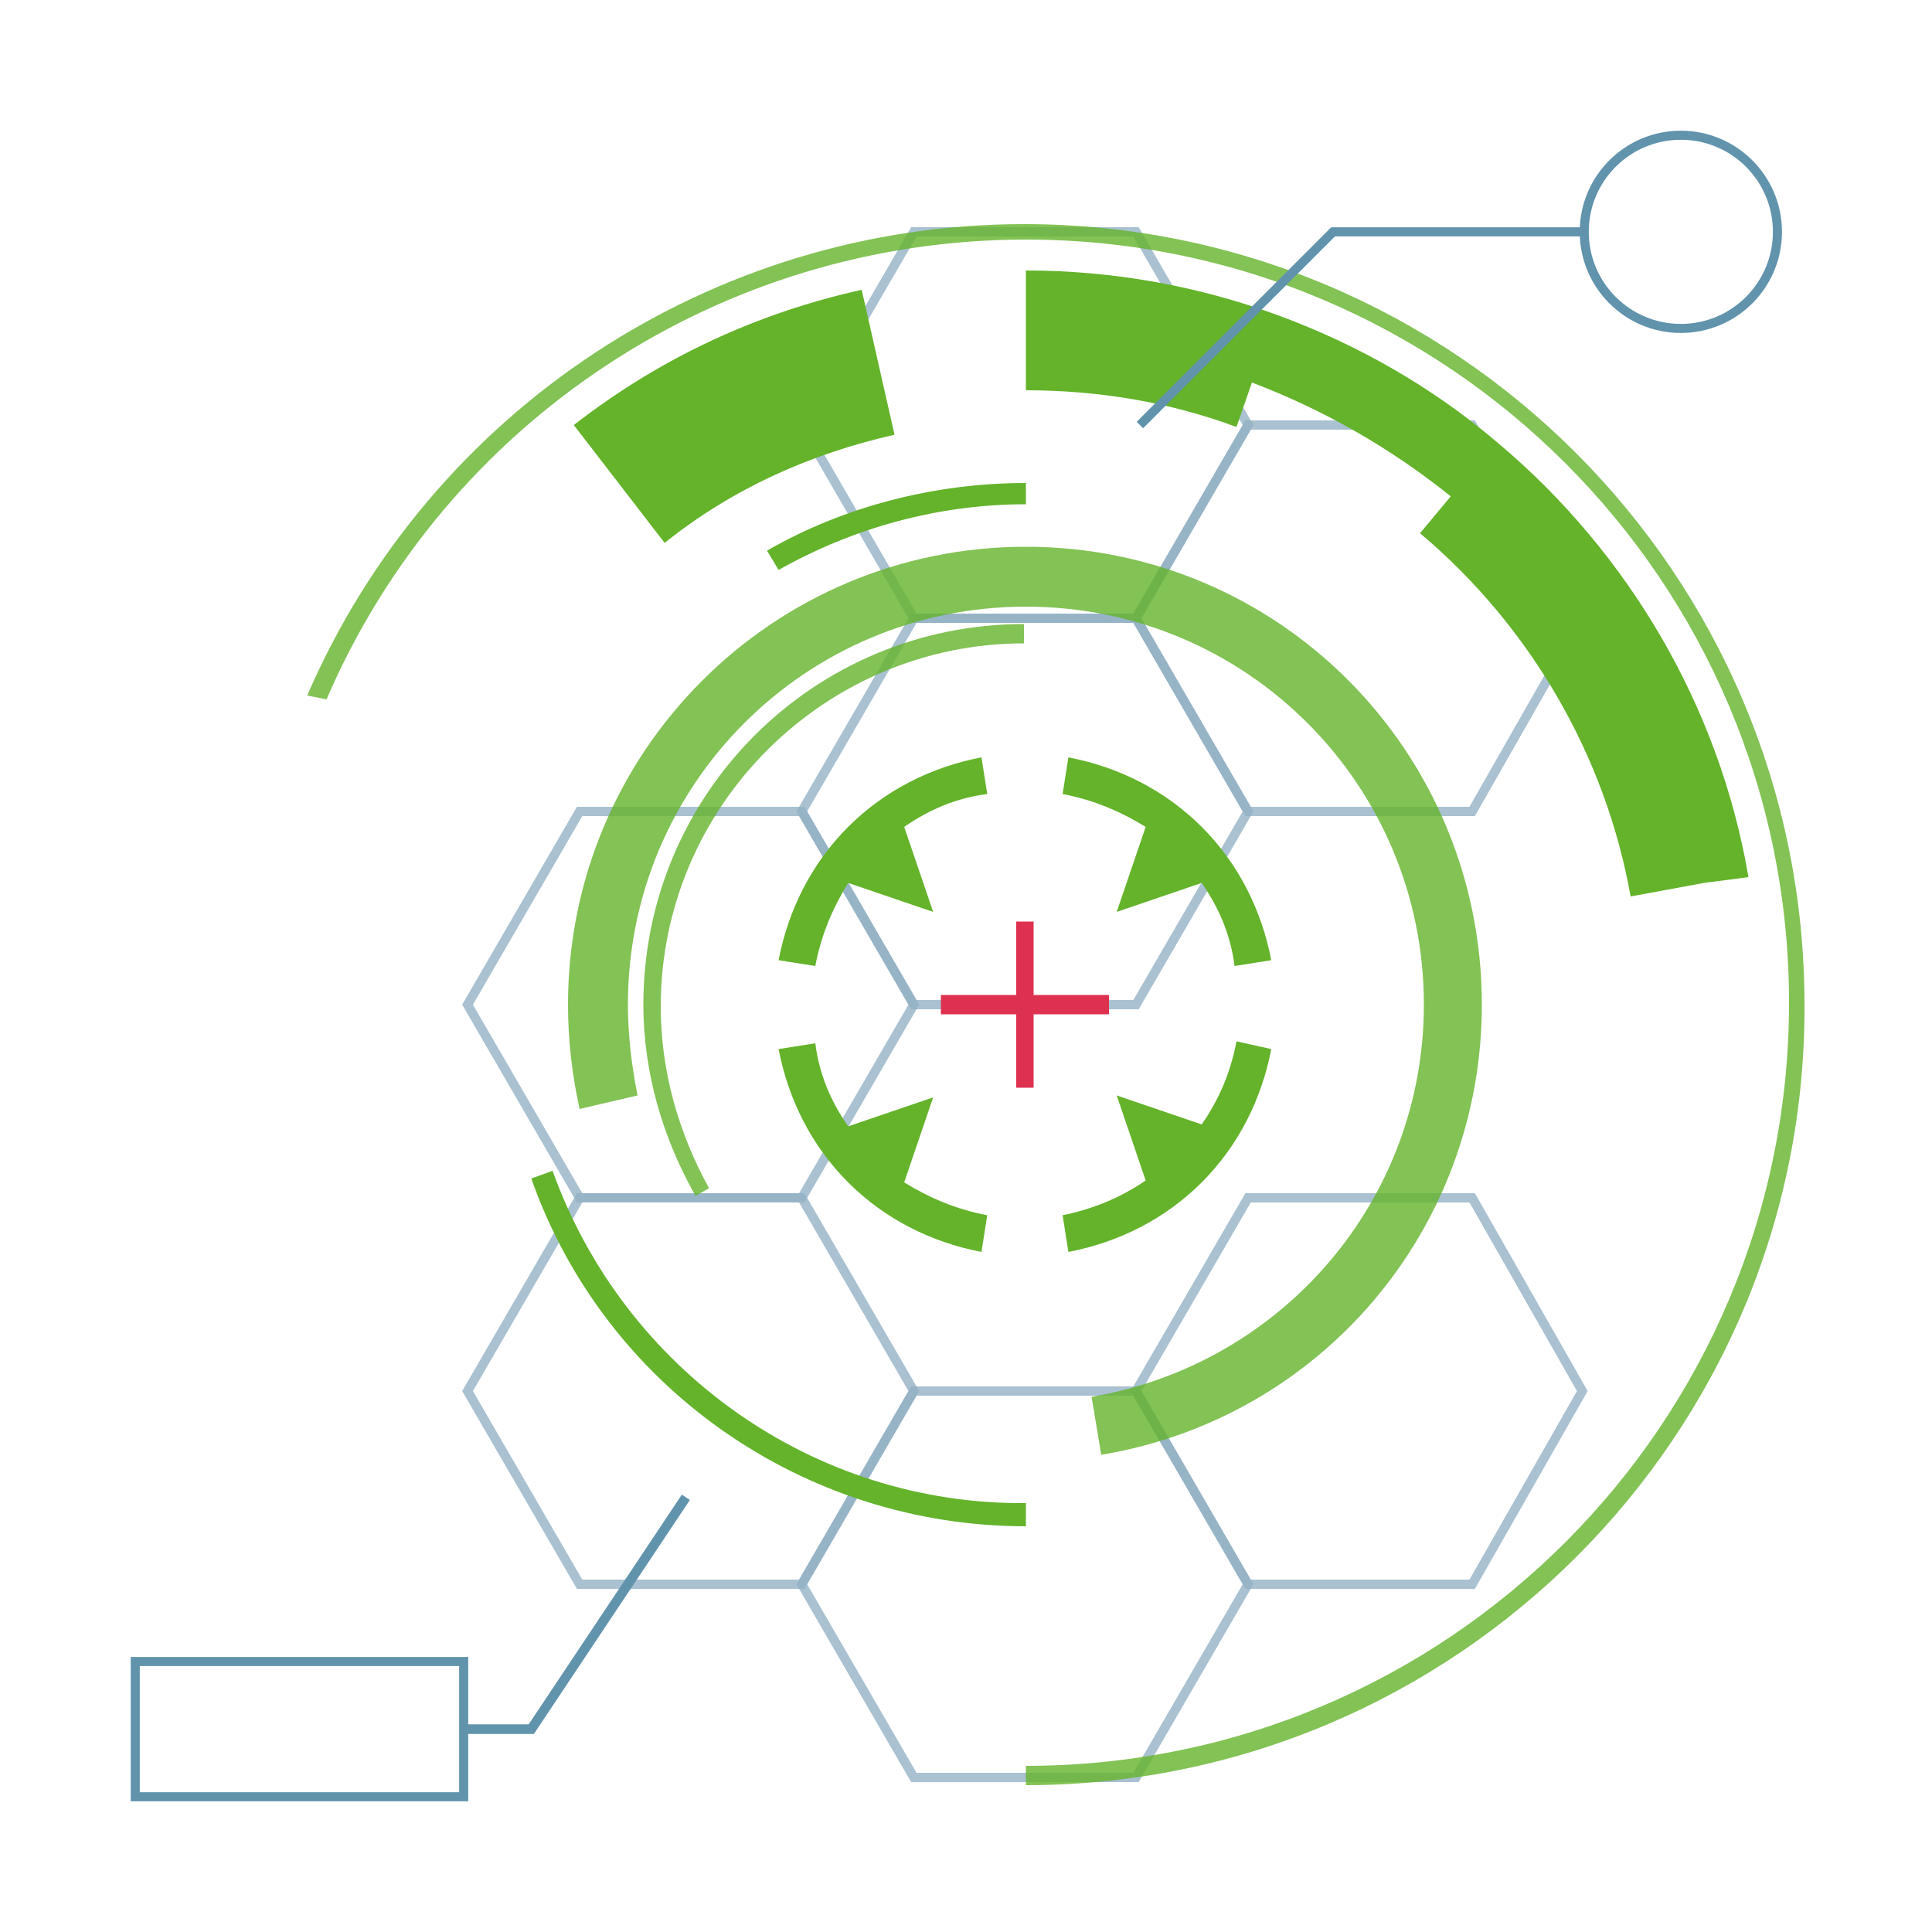
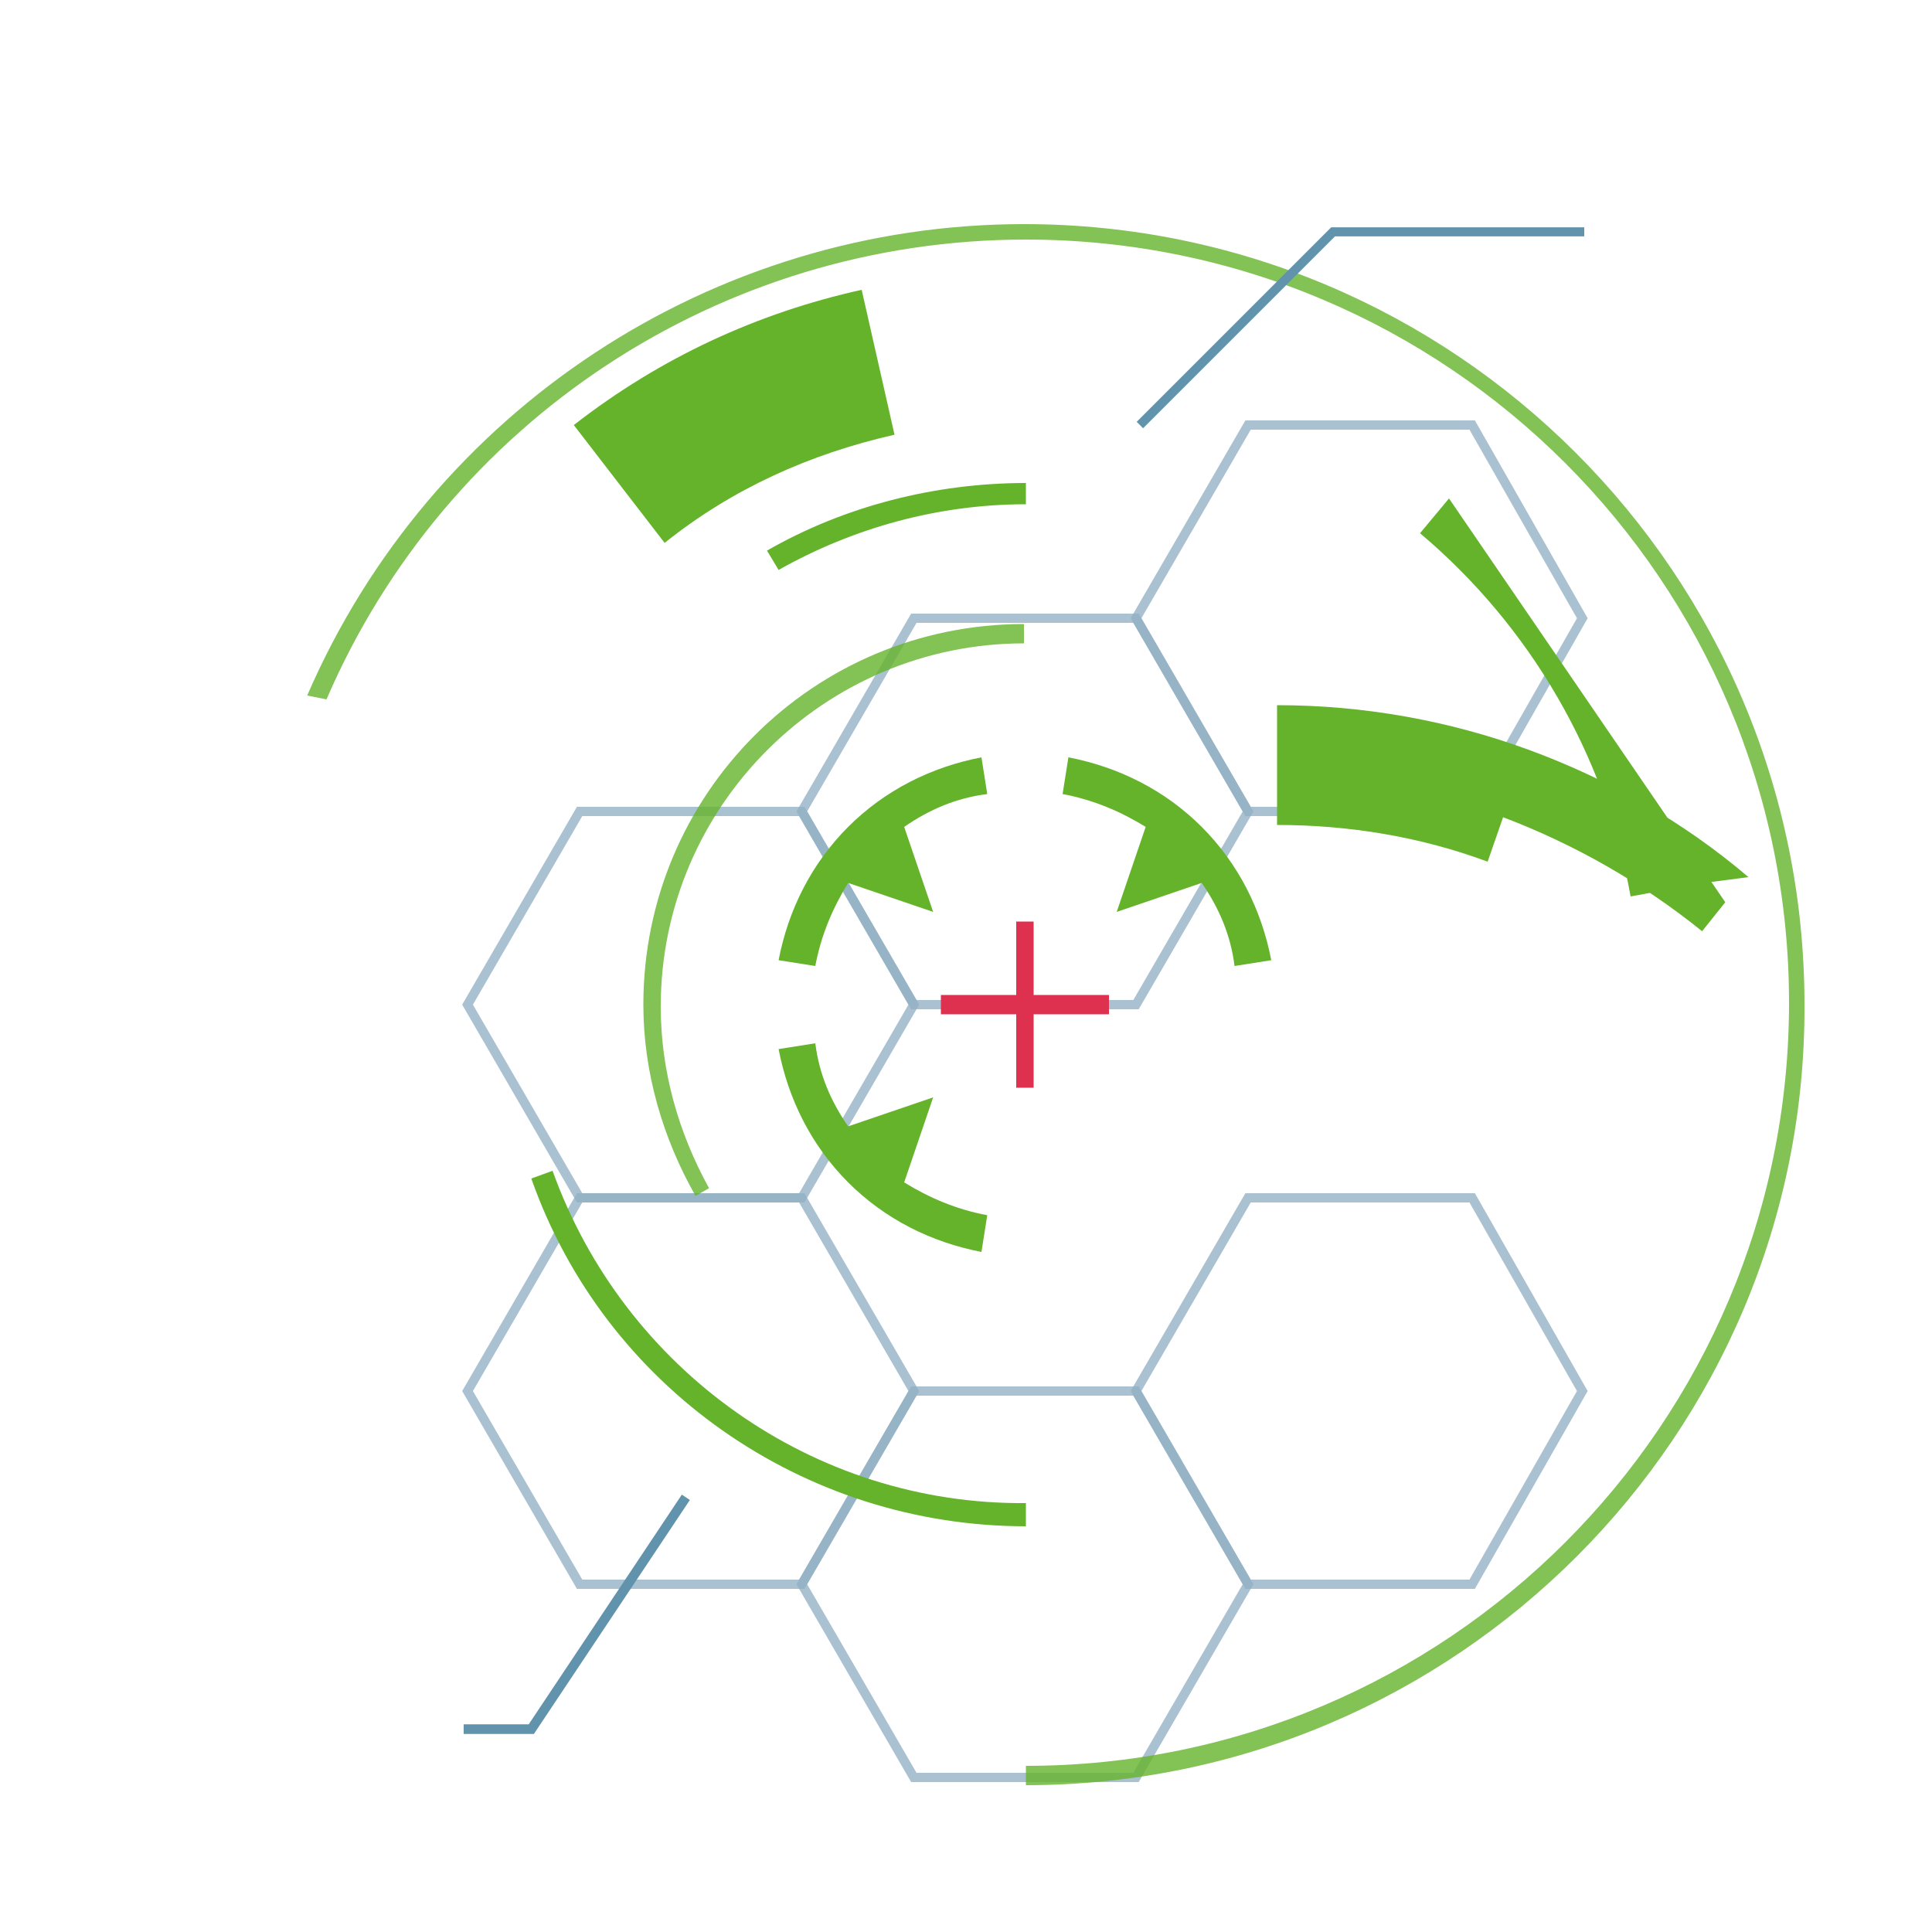
<svg xmlns="http://www.w3.org/2000/svg" style="margin: auto; background: rgba(0, 0, 0, 0) none repeat scroll 0% 0%; display: block; shape-rendering: auto; animation-play-state: running; animation-delay: 0s;" width="200px" height="200px" viewBox="0 0 100 100" preserveAspectRatio="xMidYMid">
  <style type="text/css" style="animation-play-state: running; animation-delay: 0s;">
  .ldio-57cawm551i-st0{opacity:0.8;fill:none;stroke-width:0.481;stroke-miterlimit:10;}
  .ldio-57cawm551i-st2{opacity:0.8;}
  .ldio-57cawm551i-st3{fill:none;stroke-width:0.5;stroke-miterlimit:10;}
  .ldio-57cawm551i-st4{fill:none;stroke-width:0.469;stroke-miterlimit:10;}
</style>
  <g style="opacity: 0.5; animation-play-state: running; animation-delay: 0s;">
    <polygon stroke="#28648c" class="ldio-57cawm551i-st0" points="41.5 62 30 62 24.2 72 30 82 41.5 82 47.3 72" style="animation-play-state: running; animation-delay: 0s;" />
    <polygon stroke="#28648c" class="ldio-57cawm551i-st0" points="58.8 72 47.3 72 41.5 82 47.3 92 58.8 92 64.6 82" style="animation-play-state: running; animation-delay: 0s;" />
    <polygon stroke="#28648c" class="ldio-57cawm551i-st0" points="76.2 62 64.6 62 58.8 72 64.6 82 76.2 82 81.9 72" style="animation-play-state: running; animation-delay: 0s;" />
    <polygon stroke="#28648c" class="ldio-57cawm551i-st0" points="41.5 42 30 42 24.2 52 30 62 41.5 62 47.3 52" style="animation-play-state: running; animation-delay: 0s;" />
-     <polygon stroke="#28648c" class="ldio-57cawm551i-st0" points="58.8 12 47.3 12 41.5 22 47.3 32 58.8 32 64.6 22" style="animation-play-state: running; animation-delay: 0s;" />
    <polygon stroke="#28648c" class="ldio-57cawm551i-st0" points="58.8 32 47.3 32 41.5 42 47.3 52 58.8 52 64.6 42" style="animation-play-state: running; animation-delay: 0s;" />
    <polygon stroke="#28648c" class="ldio-57cawm551i-st0" points="76.2 22 64.6 22 58.8 32 64.6 42 76.2 42 81.9 32" style="animation-play-state: running; animation-delay: 0s;" />
  </g>
  <g style="animation-play-state: running; animation-delay: 0s;">
    <path fill="#64b32b" d="M48.3 56.8l-4.4 1.5c-0.9-1.3-1.5-2.7-1.7-4.3l-1.9 0.3c0.5 2.6 1.7 5 3.6 6.9c1.9 1.9 4.3 3.1 6.9 3.6 l0.3-1.9c-1.6-0.3-3-0.9-4.3-1.7L48.3 56.8z" style="animation-play-state: running; animation-delay: 0s;" />
    <path fill="#64b32b" d="M57.8 47.2l4.4-1.5c0.9 1.3 1.5 2.7 1.7 4.3l1.9-0.3c-0.5-2.6-1.7-5-3.6-6.9c-1.9-1.9-4.3-3.1-6.9-3.6L55 41.1 c1.6 0.3 3 0.9 4.3 1.7L57.8 47.2z" style="animation-play-state: running; animation-delay: 0s;" />
-     <path fill="#64b32b" d="M62.2 58.2l-4.4-1.5l1.5 4.4C58 62 56.5 62.6 55 62.9l0.3 1.9c2.6-0.5 5-1.7 6.9-3.6c1.9-1.9 3.1-4.3 3.6-6.9 L64 53.9C63.7 55.5 63.1 56.9 62.2 58.2z" style="animation-play-state: running; animation-delay: 0s;" />
    <path fill="#64b32b" d="M43.9 42.8c-1.9 1.9-3.1 4.3-3.6 6.9l1.9 0.3c0.3-1.6 0.9-3 1.7-4.3l4.4 1.5l-1.5-4.4c1.3-0.9 2.7-1.5 4.3-1.7 l-0.3-1.9C48.2 39.7 45.8 40.9 43.9 42.8z" style="animation-play-state: running; animation-delay: 0s;" />
    <animateTransform attributeName="transform" type="rotate" repeatCount="indefinite" dur="4s" keyTimes="0;1" values="0 53.064 52;360 53.064 52" style="animation-play-state: running; animation-delay: 0s;" />
  </g>
  <g class="ldio-57cawm551i-st2" style="animation-play-state: running; animation-delay: 0s;">
    <path fill="#64b32b" d="M36 61.9c-1.7-3-2.7-6.4-2.7-9.9c0-10.9 8.8-19.7 19.7-19.7v1c-10.3 0-18.8 8.4-18.8 18.8 c0 3.3 0.9 6.5 2.5 9.4L36 61.9z" style="animation-play-state: running; animation-delay: 0s;" />
    <animateTransform attributeName="transform" type="rotate" repeatCount="indefinite" dur="2s" keyTimes="0;1" values="360 53.064 52;0 53.064 52" style="animation-play-state: running; animation-delay: 0s;" />
  </g>
  <g class="ldio-57cawm551i-st2" style="animation-play-state: running; animation-delay: 0s;">
-     <path fill="#64b32b" d="M57 75.3l-0.5-3c9.9-1.7 17.2-10.2 17.2-20.3c0-11.4-9.2-20.6-20.6-20.6S32.5 40.6 32.5 52 c0 1.6 0.2 3.2 0.5 4.7l-3 0.7c-0.4-1.8-0.6-3.6-0.6-5.4c0-13.1 10.6-23.7 23.7-23.7S76.7 38.9 76.7 52 C76.7 63.6 68.4 73.4 57 75.3z" style="animation-play-state: running; animation-delay: 0s;" />
    <animateTransform attributeName="transform" type="rotate" repeatCount="indefinite" dur="1.332s" keyTimes="0;1" values="0 53.064 52;360 53.064 52" style="animation-play-state: running; animation-delay: 0s;" />
  </g>
  <g style="animation-play-state: running; animation-delay: 0s;">
-     <path fill="#64b32b" d="M90.5 45.4c-1.5-8.8-6.2-16.8-13-22.5l0 0c-3.4-2.9-7.3-5.1-11.4-6.6s-8.5-2.3-13-2.3v2.4v1.4v2.4 c3.7 0 7.4 0.6 10.9 1.9l0.8-2.3c0 0 0 0 0 0c3.7 1.4 7.2 3.4 10.3 5.9l1.2-1.5L75 25.8c0 0 0 0 0 0l-1.5 1.8 c5.7 4.8 9.6 11.5 10.9 18.8l3.8-0.7c0 0 0 0 0 0L90.5 45.4z" style="animation-play-state: running; animation-delay: 0s;" />
+     <path fill="#64b32b" d="M90.5 45.4l0 0c-3.4-2.9-7.3-5.1-11.4-6.6s-8.5-2.3-13-2.3v2.4v1.4v2.4 c3.7 0 7.4 0.6 10.9 1.9l0.8-2.3c0 0 0 0 0 0c3.7 1.4 7.2 3.4 10.3 5.9l1.2-1.5L75 25.8c0 0 0 0 0 0l-1.5 1.8 c5.7 4.8 9.6 11.5 10.9 18.8l3.8-0.7c0 0 0 0 0 0L90.5 45.4z" style="animation-play-state: running; animation-delay: 0s;" />
    <path fill="#64b32b" d="M29.7 22l4.7 6.1c3.5-2.8 7.5-4.6 11.9-5.6l-1.7-7.5C39.2 16.2 34.2 18.5 29.7 22z" style="animation-play-state: running; animation-delay: 0s;" />
    <animateTransform attributeName="transform" type="rotate" repeatCount="indefinite" dur="2s" keyTimes="0;1" values="360 53.064 52;0 53.064 52" style="animation-play-state: running; animation-delay: 0s;" />
  </g>
  <g class="ldio-57cawm551i-st2" style="animation-play-state: running; animation-delay: 0s;">
    <path fill="#64b32b" d="M53.1 92.4v-1c21.8 0 39.5-17.7 39.5-39.5c0-21.8-17.7-39.5-39.5-39.5c-15.8 0-30 9.4-36.2 23.8L15.9 36 c6.4-14.8 21-24.4 37.1-24.4c22.3 0 40.4 18.1 40.4 40.4C93.5 74.3 75.3 92.4 53.1 92.4z" style="animation-play-state: running; animation-delay: 0s;" />
    <animateTransform attributeName="transform" type="rotate" repeatCount="indefinite" dur="1.332s" keyTimes="0;1" values="0 53.064 52;360 53.064 52" style="animation-play-state: running; animation-delay: 0s;" />
  </g>
  <polygon fill="#de314f" points="57.4 51.5 53.5 51.5 53.5 47.7 52.6 47.7 52.6 51.5 48.7 51.5 48.7 52.5 52.6 52.5 52.6 56.3 53.5 56.3 53.5 52.5 57.4 52.5 " style="animation-play-state: running; animation-delay: 0s;">
    <animate attributeName="opacity" repeatCount="indefinite" dur="1.332s" keyTimes="0;0.4;0.5;0.9;1" values="0;0;1;1;0" style="animation-play-state: running; animation-delay: 0s;" />
  </polygon>
  <g style="animation-play-state: running; animation-delay: 0s;">
    <path fill="#64b32b" d="M39.7 28.5l0.6 1c3.9-2.2 8.3-3.4 12.8-3.4V25C48.4 25 43.7 26.2 39.7 28.5z" style="animation-play-state: running; animation-delay: 0s;" />
    <path fill="#64b32b" d="M28.6 60.6l-1.1 0.4C31.3 71.8 41.6 79 53.1 79v-1.2C42.1 77.9 32.3 70.9 28.6 60.6z" style="animation-play-state: running; animation-delay: 0s;" />
    <animateTransform attributeName="transform" type="rotate" repeatCount="indefinite" dur="4s" keyTimes="0;1" values="360 53.064 52;0 53.064 52" style="animation-play-state: running; animation-delay: 0s;" />
  </g>
  <g style="animation-play-state: running; animation-delay: 0s;">
    <polyline stroke="#6193ac" class="ldio-57cawm551i-st3" points="35.5 77.5 27.5 89.5 24 89.5" style="animation-play-state: running; animation-delay: 0s;" />
-     <rect stroke="#6193ac" x="7" y="86" class="ldio-57cawm551i-st4" width="17" height="7" style="animation-play-state: running; animation-delay: 0s;" />
  </g>
  <g style="animation-play-state: running; animation-delay: 0s;">
    <polyline stroke="#6193ac" class="ldio-57cawm551i-st4" points="59 22 69 12 82 12" style="animation-play-state: running; animation-delay: 0s;" />
-     <circle stroke="#6193ac" class="ldio-57cawm551i-st4" cx="87" cy="12" r="5" style="animation-play-state: running; animation-delay: 0s;" />
  </g>
</svg>